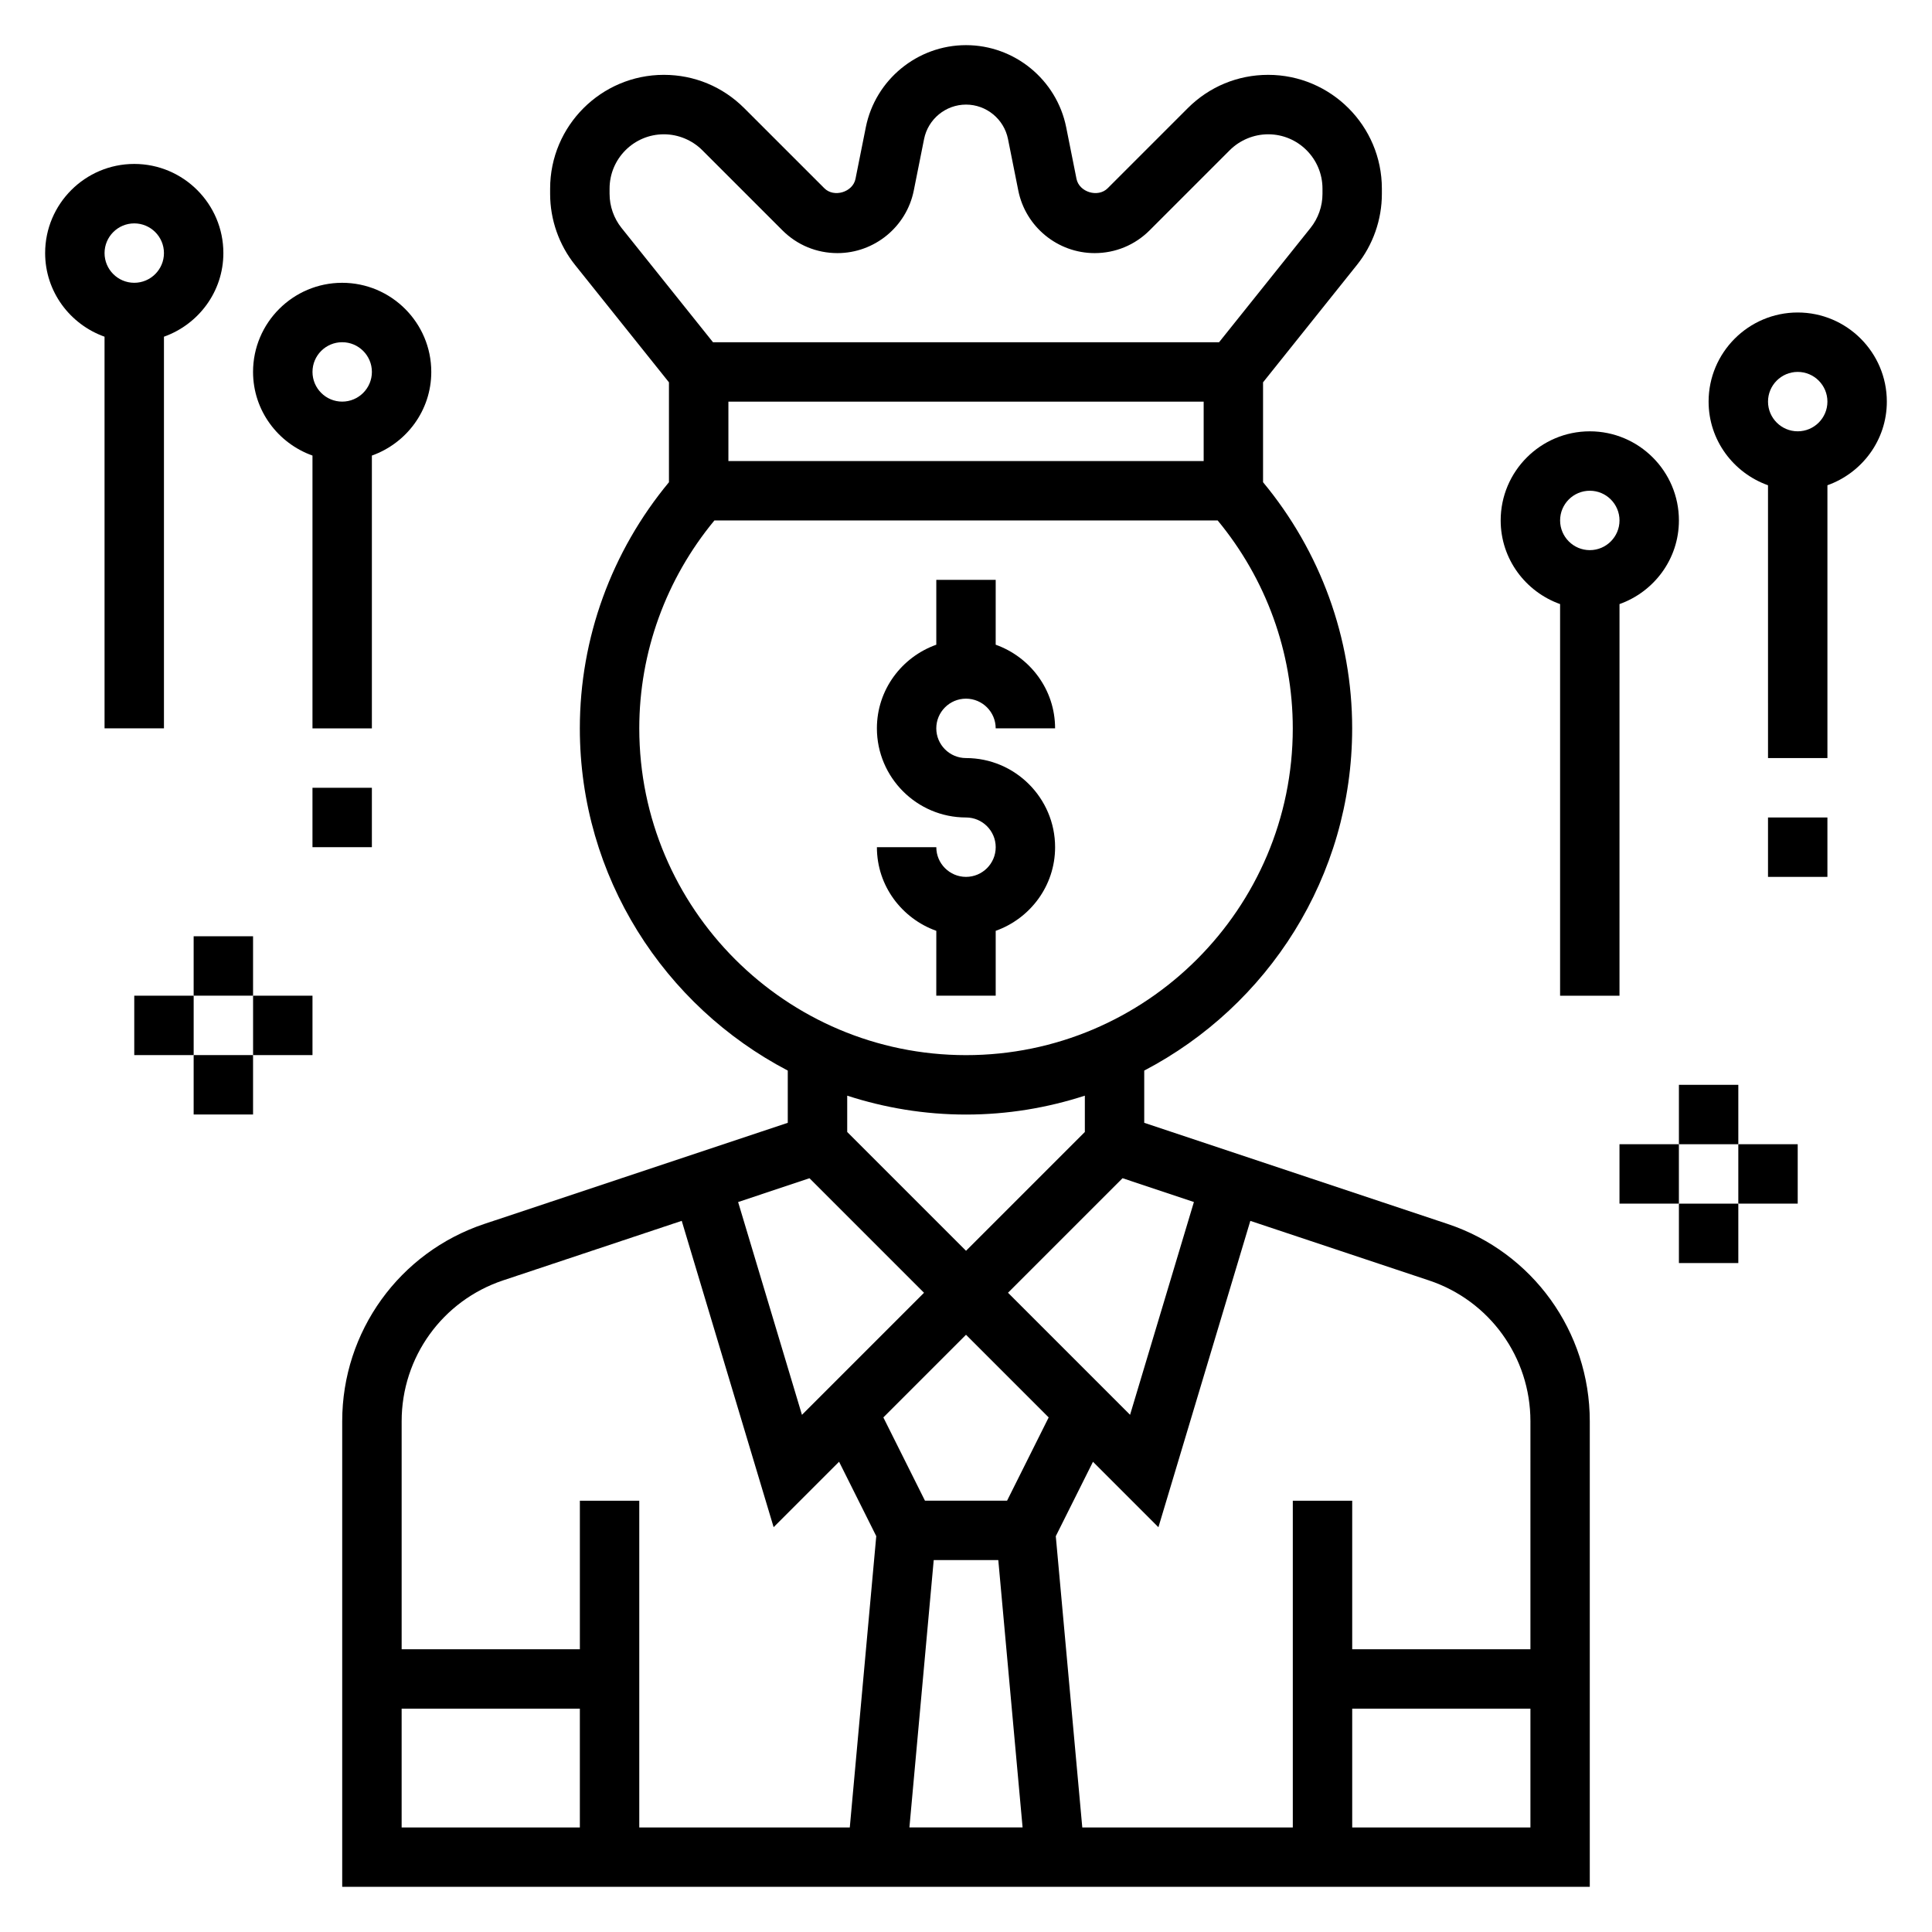
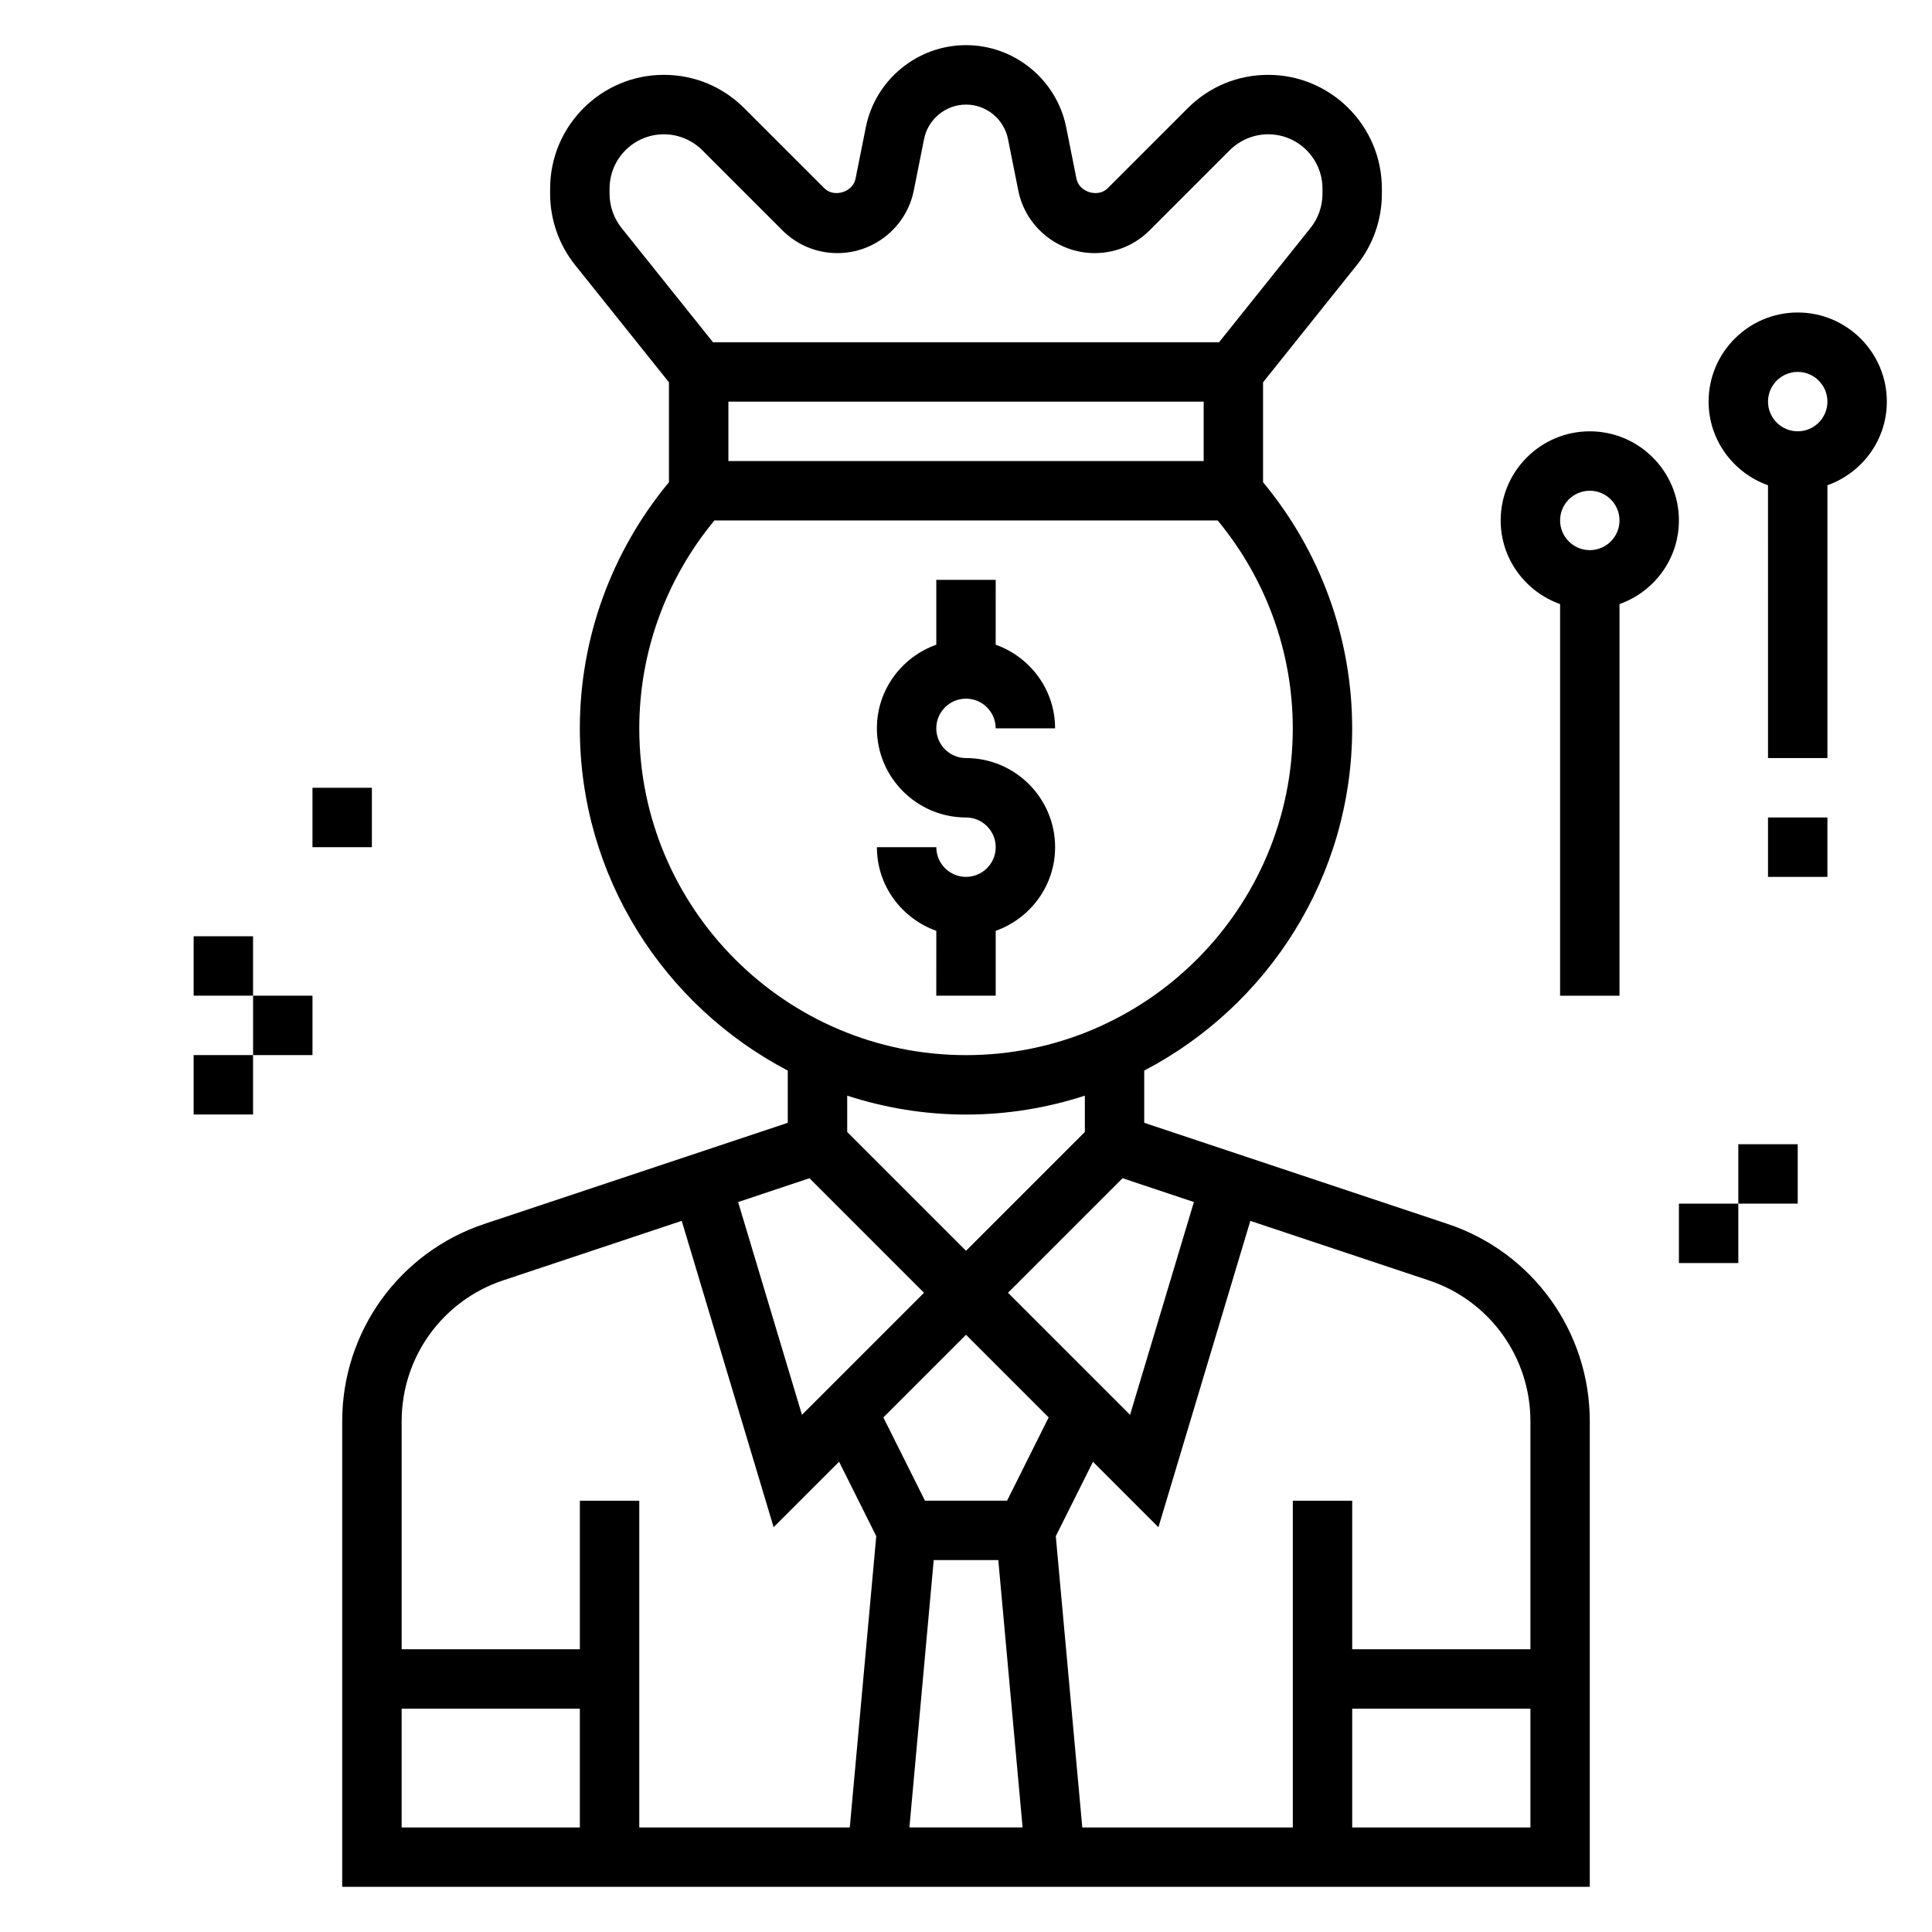
<svg xmlns="http://www.w3.org/2000/svg" fill="#000000" width="800px" height="800px" version="1.1" viewBox="144 144 512 512">
  <g>
    <path d="m527.64 468.36-80.406-26.805v-13.84c32.699-17.098 55.105-51.301 55.105-90.695 0-23.922-8.414-46.902-23.617-65.227v-26.473l24.875-31.102c4.266-5.32 6.613-12.012 6.613-18.828v-1.41c0-16.625-13.523-30.145-30.133-30.145-8.055 0-15.617 3.133-21.309 8.832l-21.23 21.23c-2.555 2.547-7.543 1.035-8.254-2.5l-2.731-13.672c-2.527-12.605-13.688-21.762-26.551-21.762s-24.027 9.156-26.551 21.766l-2.734 13.668c-0.699 3.527-5.699 5.047-8.25 2.496l-21.23-21.223c-5.691-5.699-13.25-8.836-21.309-8.836-16.613 0-30.137 13.52-30.137 30.145v1.41c0 6.816 2.348 13.508 6.606 18.828l24.883 31.102v26.473c-15.199 18.332-23.617 41.305-23.617 65.227 0 39.391 22.402 73.594 55.105 90.695v13.84l-80.406 26.797c-22.527 7.516-37.672 28.527-37.672 52.285v123.39h330.62v-123.39c0-23.758-15.148-44.77-37.676-52.277zm-67.242-5.816-16.918 56.395-32.348-32.348 30.355-30.355zm-68.953 94.895h17.113l6.438 70.848h-29.992zm19.438-15.742h-21.758l-11.027-22.066 21.906-21.906 21.906 21.906zm-105.34-346.3v-1.41c0-7.945 6.453-14.398 14.391-14.398 3.785 0 7.496 1.535 10.18 4.219l21.23 21.23c3.894 3.898 9.074 6.039 14.586 6.039 9.801 0 18.309-6.977 20.23-16.586l2.731-13.664c1.062-5.277 5.731-9.109 11.117-9.109 5.383 0 10.051 3.832 11.117 9.109l2.731 13.664c1.918 9.609 10.43 16.586 20.23 16.586 5.512 0 10.684-2.141 14.586-6.047l21.23-21.23c2.684-2.676 6.383-4.211 10.18-4.211 7.934 0 14.387 6.453 14.387 14.398v1.41c0 3.258-1.125 6.445-3.156 8.996l-24.246 30.301h-134.12l-24.254-30.309c-2.023-2.543-3.148-5.738-3.148-8.988zm157.44 55.039v15.742l-125.95 0.004v-15.742zm-149.57 86.594c0-20.207 7.094-39.613 19.91-55.105h133.37c12.816 15.492 19.906 34.898 19.906 55.105 0 47.742-38.848 86.594-86.594 86.594-47.742-0.004-86.59-38.852-86.59-86.594zm86.594 102.34c10.988 0 21.562-1.785 31.488-5.008v9.621l-31.488 31.488-31.488-31.488v-9.621c9.926 3.219 20.496 5.008 31.488 5.008zm-41.488 16.875 30.355 30.355-32.348 32.348-16.918-56.395zm-81.168 27.059 47.312-15.77 24.355 81.184 17.344-17.344 9.855 19.719-7.016 77.207h-55.789v-86.594h-15.742v39.359h-47.23v-60.418c-0.004-16.973 10.812-31.977 26.91-37.344zm-26.914 113.51h47.23v31.488h-47.23zm251.91 31.488v-31.488h47.23v31.488zm47.23-47.234h-47.23v-39.359h-15.742v86.594h-55.789l-7.023-77.199 9.855-19.719 17.344 17.344 24.355-81.184 47.312 15.77c16.102 5.359 26.918 20.363 26.918 37.336z" />
-     <path d="m187.45 337.02v-103.79c9.141-3.258 15.746-11.918 15.746-22.168 0-13.02-10.598-23.617-23.617-23.617s-23.617 10.598-23.617 23.617c0 10.25 6.606 18.91 15.742 22.168l0.004 103.79zm-7.871-133.82c4.344 0 7.871 3.535 7.871 7.871 0 4.336-3.527 7.871-7.871 7.871s-7.871-3.535-7.871-7.871c0-4.336 3.527-7.871 7.871-7.871z" />
-     <path d="m226.81 264.73v72.297h15.742v-72.297c9.141-3.258 15.742-11.918 15.742-22.168 0-13.02-10.598-23.617-23.617-23.617-13.02 0-23.617 10.598-23.617 23.617 0.008 10.25 6.613 18.906 15.75 22.168zm7.875-30.039c4.344 0 7.871 3.535 7.871 7.871 0 4.336-3.527 7.871-7.871 7.871s-7.871-3.535-7.871-7.871c-0.004-4.34 3.523-7.871 7.871-7.871z" />
    <path d="m226.81 352.77h15.742v15.742h-15.742z" />
    <path d="m195.32 392.12h15.742v15.742h-15.742z" />
    <path d="m211.07 407.87h15.742v15.742h-15.742z" />
    <path d="m195.32 423.61h15.742v15.742h-15.742z" />
-     <path d="m179.58 407.87h15.742v15.742h-15.742z" />
    <path d="m644.03 250.43c0-13.02-10.598-23.617-23.617-23.617-13.02 0-23.617 10.598-23.617 23.617 0 10.25 6.606 18.91 15.742 22.168l0.004 72.297h15.742v-72.297c9.141-3.258 15.746-11.918 15.746-22.168zm-23.617 7.871c-4.344 0-7.871-3.535-7.871-7.871 0-4.336 3.527-7.871 7.871-7.871s7.871 3.535 7.871 7.871c0.004 4.336-3.523 7.871-7.871 7.871z" />
    <path d="m612.54 360.64h15.742v15.742h-15.742z" />
    <path d="m557.44 304.09v103.79h15.742l0.004-103.79c9.141-3.258 15.742-11.918 15.742-22.168 0-13.02-10.598-23.617-23.617-23.617-13.02 0-23.617 10.598-23.617 23.617 0.004 10.25 6.609 18.91 15.746 22.168zm7.875-30.039c4.344 0 7.871 3.535 7.871 7.871 0 4.336-3.527 7.871-7.871 7.871s-7.871-3.535-7.871-7.871c-0.004-4.336 3.523-7.871 7.871-7.871z" />
-     <path d="m588.93 431.49h15.742v15.742h-15.742z" />
-     <path d="m573.18 447.23h15.742v15.742h-15.742z" />
    <path d="m588.93 462.98h15.742v15.742h-15.742z" />
    <path d="m604.67 447.23h15.742v15.742h-15.742z" />
    <path d="m407.87 407.87v-17.191c9.141-3.258 15.742-11.918 15.742-22.168 0-13.02-10.598-23.617-23.617-23.617-4.344 0-7.871-3.535-7.871-7.871 0-4.336 3.527-7.871 7.871-7.871s7.871 3.535 7.871 7.871h15.742c0-10.25-6.606-18.91-15.742-22.168l0.004-17.191h-15.742v17.191c-9.141 3.258-15.742 11.918-15.742 22.168 0 13.02 10.598 23.617 23.617 23.617 4.344 0 7.871 3.535 7.871 7.871 0 4.336-3.527 7.871-7.871 7.871s-7.871-3.535-7.871-7.871h-15.742c0 10.25 6.606 18.91 15.742 22.168l-0.008 17.191z" />
  </g>
</svg>